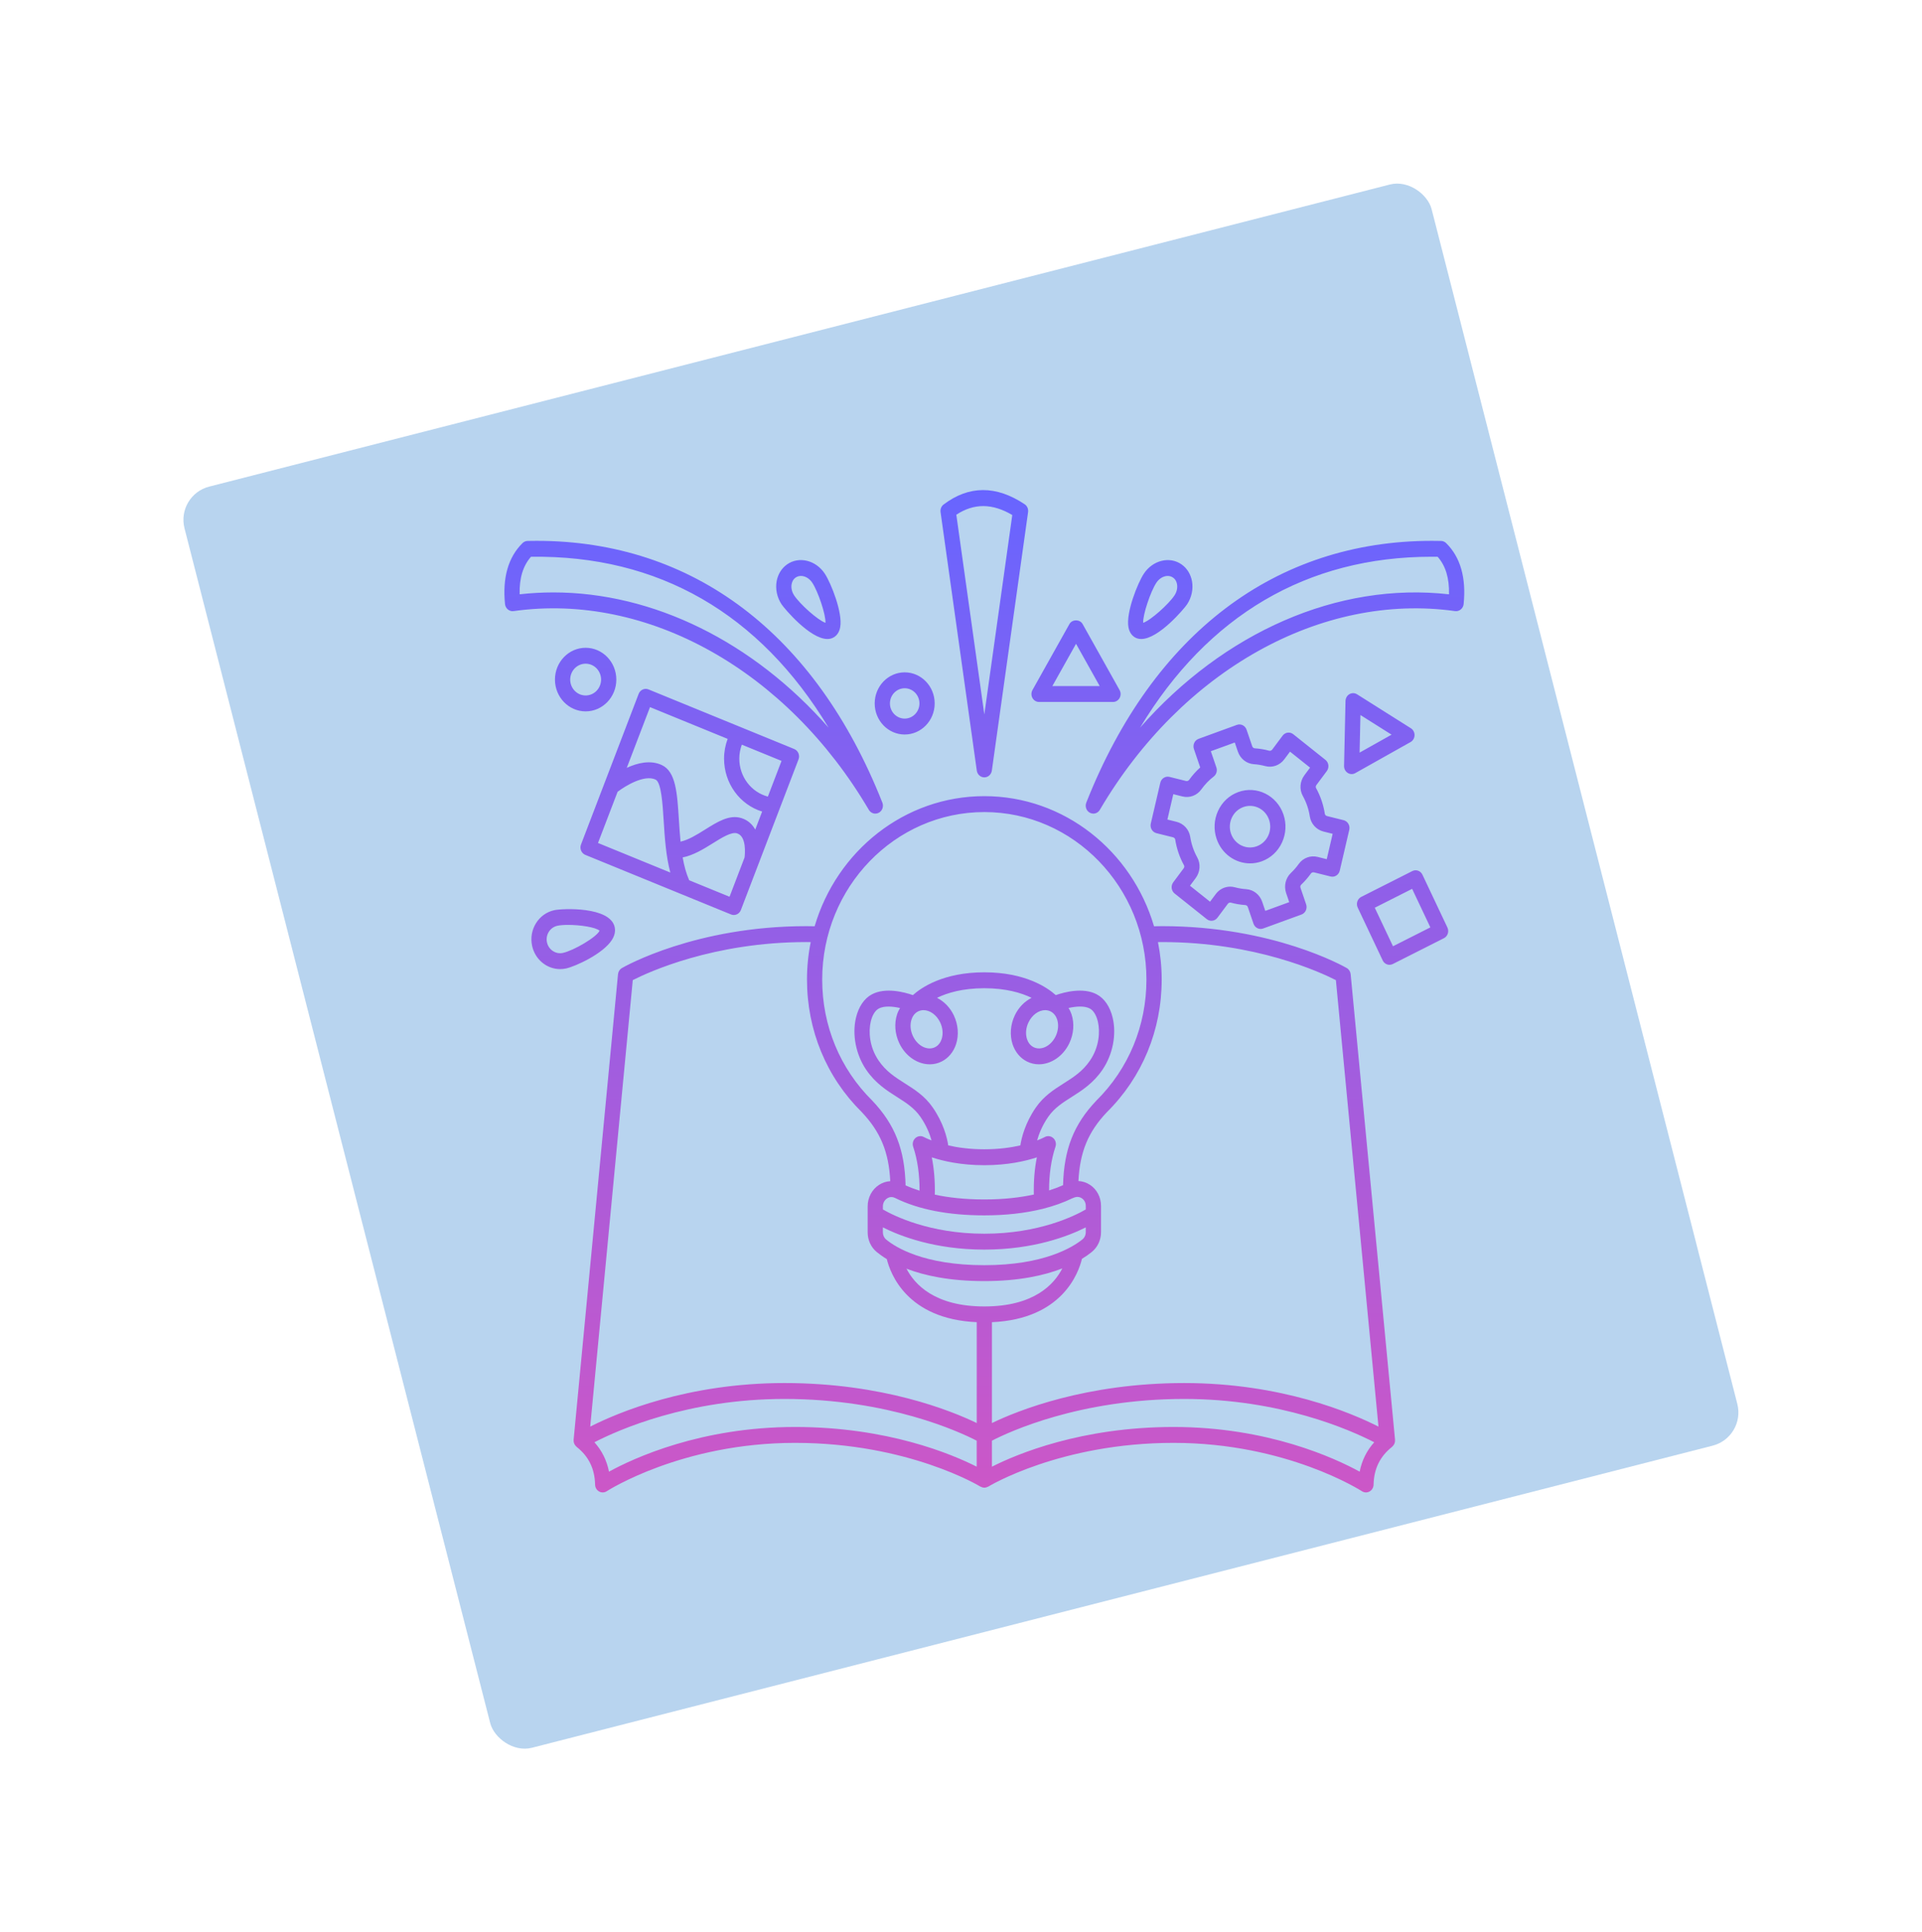
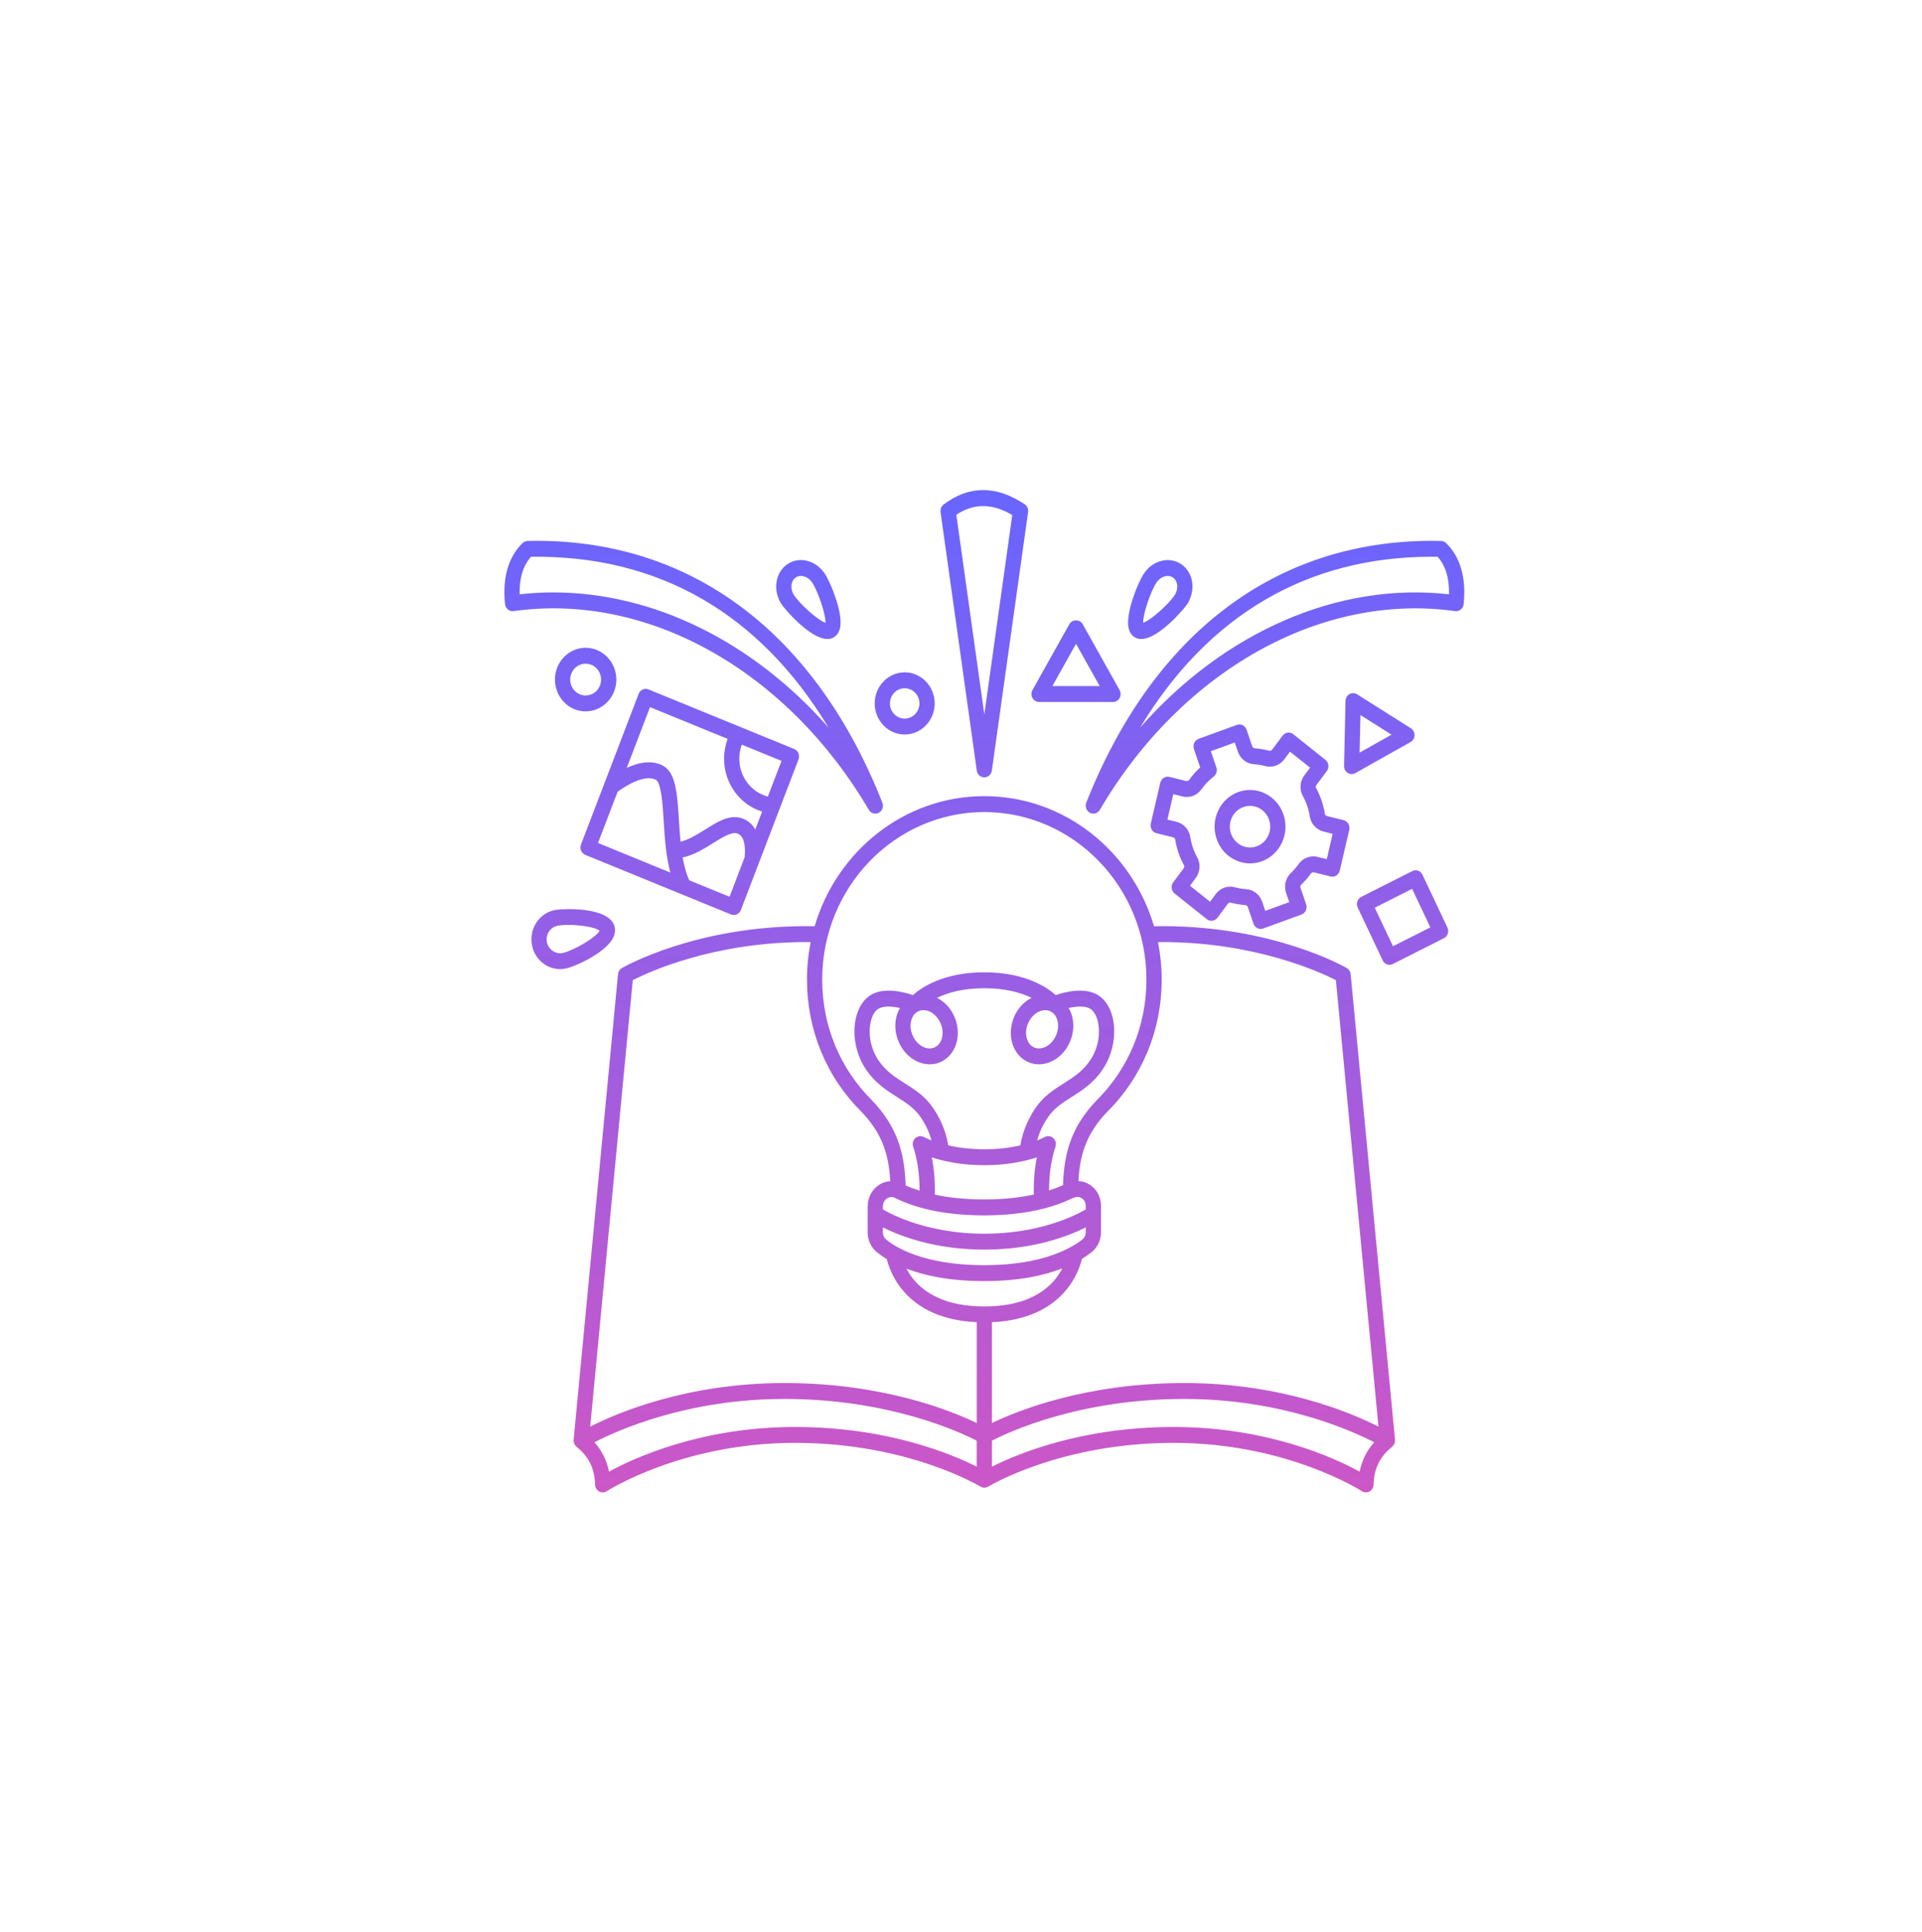
<svg xmlns="http://www.w3.org/2000/svg" width="561" height="564" viewBox="0 0 561 564" fill="none">
  <g filter="url(#filter0_f)">
-     <rect x="51.374" y="144.51" width="375.739" height="379.974" rx="10" transform="rotate(-14.352 51.374 144.51)" fill="#B8D4EF" />
-   </g>
+     </g>
  <path d="M237.778 270.362C236.982 270.348 236.193 270.327 235.381 270.327C203.086 270.327 182.389 282.059 181.524 282.559C180.883 282.928 180.459 283.601 180.385 284.36L167.431 420.236C167.417 420.382 167.435 420.526 167.448 420.67C167.453 420.721 167.446 420.77 167.455 420.821C167.495 421.083 167.58 421.332 167.7 421.564C167.729 421.619 167.766 421.666 167.8 421.719C167.915 421.905 168.055 422.07 168.222 422.216C168.256 422.246 168.271 422.288 168.307 422.316C171.833 425.098 173.597 428.703 173.697 433.342C173.717 434.178 174.161 434.937 174.866 435.334C175.195 435.52 175.558 435.611 175.92 435.611C176.334 435.611 176.743 435.492 177.103 435.256C177.319 435.114 199.034 421.15 232.072 421.15C265.13 421.15 285.967 433.79 286.176 433.921C286.219 433.948 286.27 433.946 286.314 433.969C286.412 434.023 286.512 434.06 286.619 434.097C286.708 434.127 286.792 434.157 286.886 434.176C286.977 434.194 287.066 434.204 287.157 434.211C287.21 434.215 287.255 434.243 287.31 434.243C287.366 434.243 287.41 434.215 287.464 434.211C287.557 434.204 287.644 434.194 287.735 434.176C287.829 434.157 287.913 434.127 288.002 434.097C288.109 434.06 288.209 434.02 288.307 433.969C288.351 433.946 288.4 433.946 288.444 433.921C288.653 433.793 309.491 421.15 342.549 421.15C375.584 421.15 397.302 435.116 397.518 435.256C397.878 435.492 398.289 435.611 398.701 435.611C399.063 435.611 399.423 435.518 399.755 435.334C400.459 434.937 400.906 434.178 400.924 433.342C401.024 428.706 402.788 425.1 406.314 422.316C406.35 422.288 406.365 422.246 406.396 422.218C406.561 422.072 406.703 421.905 406.819 421.719C406.852 421.666 406.89 421.619 406.919 421.564C407.039 421.332 407.124 421.083 407.164 420.821C407.17 420.77 407.166 420.721 407.17 420.67C407.184 420.526 407.201 420.382 407.188 420.233L394.233 284.358C394.162 283.599 393.735 282.925 393.095 282.556C392.23 282.057 371.535 270.325 339.238 270.325C338.426 270.325 337.637 270.346 336.841 270.36C330.381 248.404 310.625 232.382 287.31 232.382C263.996 232.382 244.24 248.407 237.778 270.362ZM184.694 286.083C189.188 283.787 208.215 274.971 235.383 274.971C235.808 274.971 236.213 274.985 236.633 274.989C235.921 278.519 235.546 282.173 235.546 285.918C235.546 300.671 241.227 314.414 251.489 324.558C256.987 330.356 259.429 336.211 259.849 344.767C258.704 344.83 257.572 345.192 256.558 345.858C254.49 347.217 253.256 349.559 253.256 352.118V354.34V355.19V359.694C253.256 361.951 254.217 364.041 255.893 365.429C256.654 366.058 257.635 366.773 258.846 367.514C259.858 371.67 264.692 385.011 285.091 385.921V415.358C277.591 411.738 257.686 403.683 228.966 403.683C200.666 403.683 180.312 412.323 172.274 416.405L184.694 286.083ZM271.972 337.813C275.321 338.916 280.506 340.105 287.308 340.105C294.112 340.105 299.298 338.916 302.644 337.813C301.957 341.196 301.677 344.834 301.761 348.665C297.879 349.508 293.116 350.1 287.308 350.1C281.478 350.1 276.726 349.522 272.855 348.698C272.939 344.853 272.661 341.205 271.972 337.813ZM272.252 323.253C269.94 319.907 266.994 318.038 264.145 316.234C261.286 314.421 258.586 312.71 256.427 309.517C253.723 305.521 253.483 301.043 254.159 298.182C254.597 296.322 255.451 294.936 256.501 294.377C258.106 293.52 260.59 293.752 262.702 294.223C262.362 294.799 262.059 295.407 261.842 296.072C260.972 298.721 261.206 301.786 262.48 304.481C264.303 308.34 267.867 310.657 271.383 310.655C272.575 310.655 273.76 310.39 274.869 309.828C276.826 308.839 278.309 307.054 279.052 304.797C279.921 302.148 279.688 299.083 278.414 296.387C277.295 294.024 275.512 292.278 273.502 291.251C276.477 289.807 280.947 288.447 287.304 288.447C293.663 288.447 298.133 289.807 301.106 291.249C299.093 292.275 297.31 294.021 296.194 296.387C294.92 299.083 294.686 302.148 295.555 304.797C296.298 307.054 297.781 308.839 299.738 309.828C300.85 310.388 302.033 310.655 303.225 310.653C306.74 310.653 310.304 308.338 312.128 304.479C313.402 301.783 313.635 298.718 312.766 296.069C312.546 295.401 312.243 294.792 311.901 294.214C314.011 293.743 316.495 293.513 318.107 294.374C319.157 294.934 320.008 296.32 320.448 298.18C321.127 301.038 320.884 305.519 318.18 309.515C316.021 312.707 313.322 314.419 310.462 316.232C307.616 318.038 304.67 319.907 302.355 323.251C299.244 327.75 298.184 331.992 297.821 334.328C295.053 334.955 291.522 335.459 287.299 335.459C283.077 335.459 279.546 334.955 276.777 334.328C276.424 331.997 275.363 327.753 272.252 323.253ZM274.849 303.29C274.598 304.052 274.062 305.08 272.937 305.649C270.731 306.761 267.836 305.312 266.471 302.426C265.717 300.831 265.566 299.067 266.053 297.581C266.304 296.819 266.84 295.791 267.965 295.222C268.47 294.969 269.008 294.846 269.557 294.846C271.412 294.846 273.38 296.215 274.431 298.442C275.185 300.037 275.336 301.804 274.849 303.29ZM305.059 294.846C305.608 294.846 306.146 294.966 306.651 295.219C307.778 295.791 308.312 296.817 308.563 297.578C309.05 299.064 308.897 300.831 308.145 302.426C306.78 305.312 303.881 306.759 301.679 305.649C300.552 305.078 300.018 304.052 299.767 303.29C299.28 301.804 299.433 300.037 300.185 298.444C301.239 296.215 303.205 294.846 305.059 294.846ZM287.308 354.744C293.519 354.744 299.127 354.115 304.107 352.894C304.13 352.894 304.15 352.894 304.172 352.891C304.263 352.887 304.339 352.838 304.425 352.822C307.547 352.037 310.416 351.011 313.017 349.747C313.2 349.696 313.366 349.634 313.529 349.541C314.285 349.248 315.085 349.309 315.766 349.757C316.497 350.24 316.92 351.052 316.92 351.981V353.017C313.807 354.821 303.331 360.1 287.31 360.1C271.283 360.1 260.808 354.818 257.701 353.017V352.123C257.701 351.168 258.159 350.295 258.926 349.792C259.327 349.529 259.762 349.397 260.198 349.397C260.536 349.397 260.879 349.476 261.199 349.638C261.226 349.652 261.255 349.662 261.281 349.675C261.29 349.68 261.297 349.682 261.303 349.687C268.07 353.04 276.817 354.744 287.308 354.744ZM287.308 381.331C272.857 381.331 266.969 374.916 264.588 370.307C269.78 372.299 277.126 373.932 287.308 373.932C297.461 373.932 304.843 372.26 310.067 370.231C307.71 374.849 301.835 381.331 287.308 381.331ZM315.93 361.768C313.124 364.029 304.721 369.286 287.308 369.286C269.613 369.286 261.372 364.045 258.648 361.791C258.046 361.289 257.697 360.525 257.697 359.694V358.25C262.664 360.755 272.833 364.739 287.306 364.739C301.784 364.739 311.95 360.755 316.915 358.248V359.636C316.917 360.486 316.557 361.261 315.93 361.768ZM177.752 429.553C177.112 426.277 175.687 423.41 173.499 420.969C180.536 417.338 200.829 408.327 228.957 408.327C259.482 408.327 280.157 417.97 285.082 420.514V428.1C277.811 424.424 259.042 416.511 232.068 416.511C204.564 416.511 184.97 425.604 177.752 429.553ZM396.864 429.553C389.648 425.604 370.052 416.511 342.546 416.511C315.574 416.511 296.803 424.424 289.532 428.1V420.512C294.444 417.965 315.061 408.327 345.657 408.327C373.725 408.327 394.06 417.34 401.113 420.972C398.925 423.41 397.502 426.279 396.864 429.553ZM339.235 274.973C366.403 274.973 385.43 283.787 389.924 286.085L402.352 416.407C394.313 412.325 373.957 403.686 345.659 403.686C316.94 403.686 297.034 411.74 289.534 415.36V385.924C310.073 385.009 314.832 371.489 315.799 367.435C316.96 366.729 317.905 366.049 318.652 365.445C320.377 364.052 321.369 361.939 321.369 359.643V351.981C321.369 349.462 320.164 347.163 318.145 345.831C317.113 345.15 315.952 344.783 314.776 344.721C315.203 336.19 317.642 330.353 323.086 324.616C333.399 314.414 339.078 300.673 339.078 285.921C339.078 282.175 338.7 278.521 337.99 274.992C338.404 274.987 338.811 274.973 339.235 274.973ZM287.308 237.028C313.4 237.028 334.626 258.959 334.626 285.918C334.626 299.382 329.441 311.927 319.973 321.291C313.397 328.219 310.556 335.473 310.289 345.928C309.133 346.45 307.774 346.973 306.209 347.474C306.204 342.814 306.805 338.514 308.076 334.702C308.379 333.797 308.114 332.793 307.414 332.174C306.716 331.551 305.719 331.444 304.91 331.902C304.888 331.913 304.125 332.331 302.713 332.872C303.236 330.999 304.187 328.547 305.968 325.972C307.756 323.388 310.195 321.841 312.779 320.202C315.757 318.315 319.13 316.176 321.823 312.194C324.804 307.783 325.936 301.988 324.773 297.07C324.013 293.856 322.367 291.43 320.137 290.241C316.19 288.133 310.736 289.566 308.159 290.455C305.713 288.261 299.271 283.803 287.308 283.803C275.345 283.803 268.904 288.261 266.458 290.455C263.881 289.566 258.433 288.133 254.479 290.241C252.249 291.43 250.604 293.856 249.843 297.07C248.682 301.988 249.812 307.783 252.794 312.194C255.487 316.176 258.862 318.317 261.837 320.202C264.419 321.841 266.86 323.388 268.648 325.972C270.429 328.547 271.381 331.001 271.903 332.872C270.491 332.331 269.731 331.918 269.711 331.907C268.904 331.445 267.905 331.547 267.203 332.167C266.5 332.787 266.235 333.797 266.538 334.704C267.814 338.531 268.414 342.852 268.406 347.535C266.838 347.04 265.479 346.522 264.325 346.007C264.07 335.512 261.228 328.238 254.59 321.24C245.174 311.93 239.986 299.385 239.986 285.921C239.99 258.962 261.217 237.028 287.308 237.028ZM170.844 249.524L213.376 266.914C213.641 267.023 213.915 267.074 214.186 267.074C215.066 267.074 215.902 266.522 216.251 265.614L233.075 221.648C233.295 221.072 233.286 220.431 233.051 219.862C232.815 219.293 232.37 218.848 231.819 218.622L189.286 201.23C188.163 200.77 186.867 201.343 186.411 202.53L169.587 246.498C169.367 247.074 169.376 247.715 169.612 248.284C169.85 248.853 170.292 249.296 170.844 249.524ZM212.941 261.748L201.167 256.935C200.284 254.95 199.681 252.681 199.261 250.271C202.407 249.647 205.383 247.812 208.058 246.141C210.739 244.462 213.523 242.732 215.14 243.243C217.95 244.132 217.452 249.264 217.323 250.294L212.941 261.748ZM224.127 232.516C219.282 231.225 215.789 226.735 215.789 221.413C215.789 220.016 216.054 218.646 216.525 217.355L228.117 222.094L224.127 232.516ZM189.724 206.396L212.389 215.664C211.715 217.492 211.342 219.435 211.342 221.413C211.342 228.681 215.958 234.885 222.455 236.884L220.447 242.133C219.598 240.64 218.337 239.4 216.429 238.797C212.907 237.682 209.445 239.858 205.774 242.154C203.386 243.647 200.984 245.145 198.643 245.66C198.432 243.526 198.289 241.376 198.16 239.317C197.665 231.446 197.275 225.23 193.175 223.31C189.842 221.745 186.031 222.695 182.94 224.125L189.724 206.396ZM180.265 231.112C182.524 229.389 188.061 226.004 191.354 227.548C193.011 228.325 193.406 234.59 193.72 239.623C194.027 244.515 194.378 249.877 195.657 254.683L174.546 246.05L180.265 231.112ZM179.894 198.358C179.894 193.24 175.876 189.075 170.937 189.075C165.999 189.075 161.983 193.238 161.983 198.358C161.983 203.477 166.001 207.64 170.937 207.64C175.878 207.64 179.894 203.477 179.894 198.358ZM166.43 198.358C166.43 195.799 168.451 193.719 170.937 193.719C173.423 193.719 175.447 195.799 175.447 198.358C175.447 200.916 173.423 202.997 170.937 202.997C168.451 202.997 166.43 200.916 166.43 198.358ZM264.063 196.247C259.236 196.247 255.309 200.315 255.309 205.318C255.309 210.322 259.236 214.39 264.063 214.39C268.89 214.39 272.817 210.32 272.817 205.318C272.817 200.317 268.89 196.247 264.063 196.247ZM264.063 209.746C261.69 209.746 259.756 207.761 259.756 205.318C259.756 202.878 261.688 200.891 264.063 200.891C266.438 200.891 268.37 202.876 268.37 205.318C268.368 207.761 266.435 209.746 264.063 209.746ZM303.289 204.898H324.864C325.66 204.898 326.396 204.455 326.792 203.733C327.19 203.011 327.186 202.124 326.783 201.406L315.995 182.142C315.196 180.719 312.955 180.719 312.154 182.142L301.366 201.404C300.963 202.124 300.959 203.011 301.357 203.73C301.755 204.455 302.491 204.898 303.289 204.898ZM314.076 187.914L320.987 200.255H307.163L314.076 187.914ZM394.529 225.939C394.892 225.939 395.254 225.846 395.583 225.66L411.713 216.596C412.416 216.201 412.865 215.442 412.883 214.61C412.9 213.779 412.491 212.997 411.811 212.565L396.108 202.658C395.43 202.233 394.585 202.209 393.887 202.609C393.191 203.006 392.753 203.763 392.733 204.589L392.306 223.561C392.288 224.388 392.692 225.161 393.368 225.595C393.72 225.825 394.124 225.939 394.529 225.939ZM397.089 208.704L406.174 214.436L396.842 219.681L397.089 208.704ZM415.188 255.317C414.65 254.174 413.332 253.691 412.227 254.255L397.32 261.79C396.786 262.059 396.377 262.54 396.184 263.125C395.992 263.71 396.032 264.351 396.295 264.908L403.581 280.318C403.968 281.138 404.755 281.611 405.576 281.611C405.901 281.611 406.23 281.537 406.543 281.379L421.452 273.847C421.986 273.578 422.395 273.095 422.589 272.51C422.78 271.925 422.74 271.284 422.477 270.726L415.188 255.317ZM406.592 276.197L401.273 264.95L412.178 259.438L417.499 270.685L406.592 276.197ZM287.308 226.9C288.411 226.9 289.349 226.055 289.507 224.915L300.08 149.472C300.209 148.566 299.816 147.67 299.078 147.178C290.759 141.638 282.803 141.666 275.425 147.257C274.756 147.763 274.414 148.617 274.534 149.472L285.109 224.915C285.267 226.055 286.205 226.9 287.308 226.9ZM295.467 150.326L287.308 208.543L279.134 150.24C284.277 146.85 289.645 146.88 295.467 150.326ZM253.597 236.375C254.015 237.086 254.744 237.483 255.495 237.483C255.833 237.483 256.18 237.401 256.503 237.23C257.537 236.679 257.99 235.393 257.548 234.274C238.023 184.903 202.261 157.86 156.644 157.86C155.763 157.86 154.874 157.87 153.989 157.891C153.438 157.904 152.911 158.13 152.508 158.527C148.35 162.636 146.631 168.62 147.405 176.31C147.465 176.934 147.767 177.505 148.241 177.893C148.715 178.281 149.306 178.45 149.913 178.369C188.959 172.876 229.662 195.65 253.597 236.375ZM154.981 162.516C192.175 161.972 221.768 179.077 241.852 212.393C219.891 187.378 190.776 172.917 161.516 172.917C158.234 172.917 154.947 173.101 151.674 173.468C151.559 168.775 152.648 165.169 154.981 162.516ZM420.627 157.891C419.74 157.872 418.855 157.86 417.972 157.86C372.36 157.86 336.592 184.905 317.071 234.274C316.628 235.393 317.082 236.679 318.116 237.23C318.441 237.401 318.785 237.483 319.123 237.483C319.875 237.483 320.604 237.086 321.022 236.375C344.957 195.65 385.664 172.896 424.705 178.369C425.308 178.45 425.904 178.278 426.377 177.893C426.851 177.505 427.154 176.934 427.214 176.31C427.987 168.617 426.269 162.634 422.11 158.527C421.706 158.13 421.179 157.904 420.627 157.891ZM332.76 212.398C352.524 179.611 381.535 162.504 417.859 162.504C418.446 162.504 419.042 162.509 419.633 162.518C421.966 165.172 423.055 168.778 422.938 173.47C390.464 169.799 357.184 184.573 332.76 212.398ZM163.495 282.867C164.071 282.867 164.653 282.805 165.236 282.677C167.989 282.071 176.105 278.377 178.655 274.272C179.596 272.756 179.596 271.472 179.429 270.661C178.166 264.518 164.12 265.152 161.756 265.674C159.555 266.159 157.669 267.506 156.448 269.468C155.241 271.411 154.832 273.726 155.297 275.988C156.137 280.065 159.626 282.867 163.495 282.867ZM160.18 271.999C160.751 271.079 161.636 270.448 162.672 270.22C163.486 270.042 164.6 269.96 165.832 269.96C169.372 269.96 173.877 270.641 175.002 271.655C174.146 273.538 167.462 277.444 164.32 278.135C162.196 278.607 160.095 277.204 159.644 275.017C159.43 273.968 159.619 272.897 160.18 271.999ZM241.518 186.514C242.267 186.514 242.968 186.321 243.59 185.885C244.186 185.467 244.953 184.64 245.24 183.073C246.023 178.789 242.512 170.129 240.76 167.466C238.165 163.514 233.224 162.29 229.738 164.735C228.148 165.852 227.067 167.591 226.693 169.63C226.275 171.91 226.798 174.375 228.125 176.391C228.899 177.577 236.393 186.514 241.518 186.514ZM231.063 170.503C231.167 169.927 231.454 169.128 232.221 168.589C232.686 168.262 233.224 168.107 233.78 168.107C234.976 168.107 236.259 168.824 237.093 170.092C238.785 172.664 241.064 179.409 240.938 181.789C238.752 181.055 233.495 176.363 231.79 173.765C231.132 172.766 230.865 171.575 231.063 170.503ZM331.028 185.887C331.649 186.324 332.349 186.514 333.098 186.514C338.226 186.514 345.717 177.577 346.491 176.395C347.818 174.38 348.339 171.914 347.923 169.634C347.549 167.596 346.469 165.857 344.879 164.74C341.397 162.295 336.452 163.519 333.857 167.468C332.104 170.131 328.596 178.792 329.376 183.075C329.663 184.64 330.432 185.469 331.028 185.887ZM337.521 170.094C338.355 168.826 339.638 168.109 340.834 168.109C341.39 168.109 341.928 168.264 342.393 168.592C343.162 169.13 343.449 169.929 343.551 170.505C343.749 171.578 343.482 172.766 342.824 173.769C341.117 176.365 335.862 181.058 333.676 181.794C333.55 179.412 335.829 172.667 337.521 170.094ZM364.876 252.008C366.01 252.008 367.164 251.813 368.293 251.402C370.915 250.448 373.014 248.49 374.206 245.89C375.386 243.315 375.531 240.415 374.615 237.724C372.716 232.159 366.797 229.226 361.433 231.186C358.812 232.14 356.713 234.097 355.521 236.698C354.34 239.273 354.196 242.173 355.112 244.861C356.61 249.257 360.613 252.01 364.876 252.008ZM359.532 238.704C360.208 237.23 361.402 236.117 362.897 235.572C363.546 235.335 364.208 235.223 364.86 235.223C367.293 235.223 369.572 236.786 370.423 239.284C370.941 240.801 370.859 242.435 370.192 243.886C369.516 245.361 368.322 246.473 366.828 247.016C363.753 248.135 360.382 246.47 359.301 243.303C358.785 241.792 358.867 240.157 359.532 238.704ZM347.082 227.636C346.88 227.917 346.524 228.035 346.169 227.956L341.348 226.758C340.165 226.466 338.964 227.227 338.673 228.467L335.9 240.383C335.76 240.984 335.853 241.618 336.165 242.143C336.474 242.67 336.97 243.046 337.546 243.19L342.371 244.39C342.709 244.476 342.978 244.731 343.022 245.019C343.231 246.359 343.554 247.673 343.981 248.92C344.405 250.174 344.952 251.407 345.602 252.586C345.737 252.83 345.688 253.192 345.481 253.466L342.451 257.529C342.086 258.019 341.924 258.639 341.999 259.254C342.075 259.87 342.384 260.427 342.858 260.803L352.248 268.286C353.217 269.059 354.603 268.871 355.352 267.866L358.376 263.81C358.598 263.517 358.952 263.387 359.285 263.471C360.657 263.842 362.069 264.079 363.484 264.172C363.817 264.193 364.108 264.43 364.224 264.771L365.872 269.598C366.196 270.548 367.052 271.142 367.966 271.142C368.209 271.142 368.458 271.1 368.698 271.012L379.878 266.937C380.438 266.733 380.896 266.306 381.152 265.746C381.406 265.189 381.439 264.548 381.241 263.965L379.596 259.138C379.48 258.806 379.56 258.446 379.798 258.223C380.845 257.232 381.801 256.132 382.644 254.954C382.847 254.671 383.198 254.546 383.558 254.634L388.379 255.832C389.568 256.134 390.765 255.365 391.054 254.123L393.829 242.208C393.969 241.606 393.875 240.972 393.564 240.448C393.255 239.921 392.759 239.544 392.183 239.4L387.358 238.2C387.018 238.114 386.749 237.856 386.704 237.575C386.5 236.252 386.18 234.938 385.748 233.67C385.748 233.67 385.748 233.668 385.748 233.666C385.319 232.409 384.774 231.179 384.125 230.004C383.989 229.76 384.038 229.398 384.245 229.124L387.276 225.061C387.641 224.571 387.803 223.951 387.727 223.336C387.652 222.72 387.343 222.163 386.869 221.787L377.479 214.304C376.509 213.531 375.122 213.719 374.375 214.722L371.346 218.783C371.126 219.075 370.775 219.208 370.441 219.119C369.069 218.748 367.657 218.511 366.243 218.418C365.909 218.397 365.618 218.16 365.503 217.819L363.857 212.992C363.444 211.789 362.181 211.16 361.031 211.578L349.849 215.653C349.288 215.857 348.83 216.284 348.574 216.844C348.321 217.401 348.288 218.042 348.486 218.625L350.32 224.004C349.119 225.086 348.034 226.303 347.082 227.636ZM350.645 230.415C351.67 228.978 352.888 227.712 354.267 226.651C355.054 226.043 355.37 224.968 355.043 224.004L353.424 219.268L360.411 216.723L361.313 219.377C362.027 221.471 363.857 222.913 365.965 223.052C367.095 223.127 368.226 223.317 369.327 223.614C371.382 224.16 373.547 223.391 374.857 221.636L376.534 219.391L382.388 224.058L380.736 226.273C379.407 228.056 379.224 230.434 380.274 232.328C380.787 233.257 381.221 234.232 381.559 235.223C381.899 236.227 382.155 237.267 382.315 238.321C382.653 240.468 384.225 242.194 386.329 242.718L388.981 243.378L387.258 250.782L384.592 250.118C382.509 249.6 380.354 250.406 379.082 252.173C378.408 253.115 377.646 253.993 376.812 254.783C375.242 256.271 374.69 258.59 375.406 260.694L376.303 263.32L369.318 265.865L368.413 263.211C367.697 261.116 365.869 259.675 363.762 259.535C362.632 259.461 361.5 259.271 360.399 258.973C359.959 258.855 359.517 258.797 359.074 258.797C357.458 258.797 355.897 259.57 354.865 260.952L353.191 263.194L347.336 258.53L348.988 256.315C350.318 254.532 350.5 252.154 349.451 250.26C348.935 249.326 348.503 248.353 348.168 247.362C347.83 246.373 347.574 245.333 347.409 244.272C347.076 242.122 345.501 240.394 343.396 239.869L340.745 239.21L342.466 231.806L345.132 232.47C347.22 232.995 349.375 232.187 350.645 230.415Z" fill="url(#paint0_linear)" />
  <defs>
    <filter id="filter0_f" x="0" y="0" width="560.946" height="564" filterUnits="userSpaceOnUse" color-interpolation-filters="sRGB">
      <feFlood flood-opacity="0" result="BackgroundImageFix" />
      <feBlend mode="normal" in="SourceGraphic" in2="BackgroundImageFix" result="shape" />
      <feGaussianBlur stdDeviation="7.5" result="effect1_foregroundBlur" />
    </filter>
    <linearGradient id="paint0_linear" x1="287.308" y1="143.045" x2="287.308" y2="435.615" gradientUnits="userSpaceOnUse">
      <stop stop-color="#6865FF" />
      <stop offset="1" stop-color="#CC57C7" />
    </linearGradient>
  </defs>
</svg>